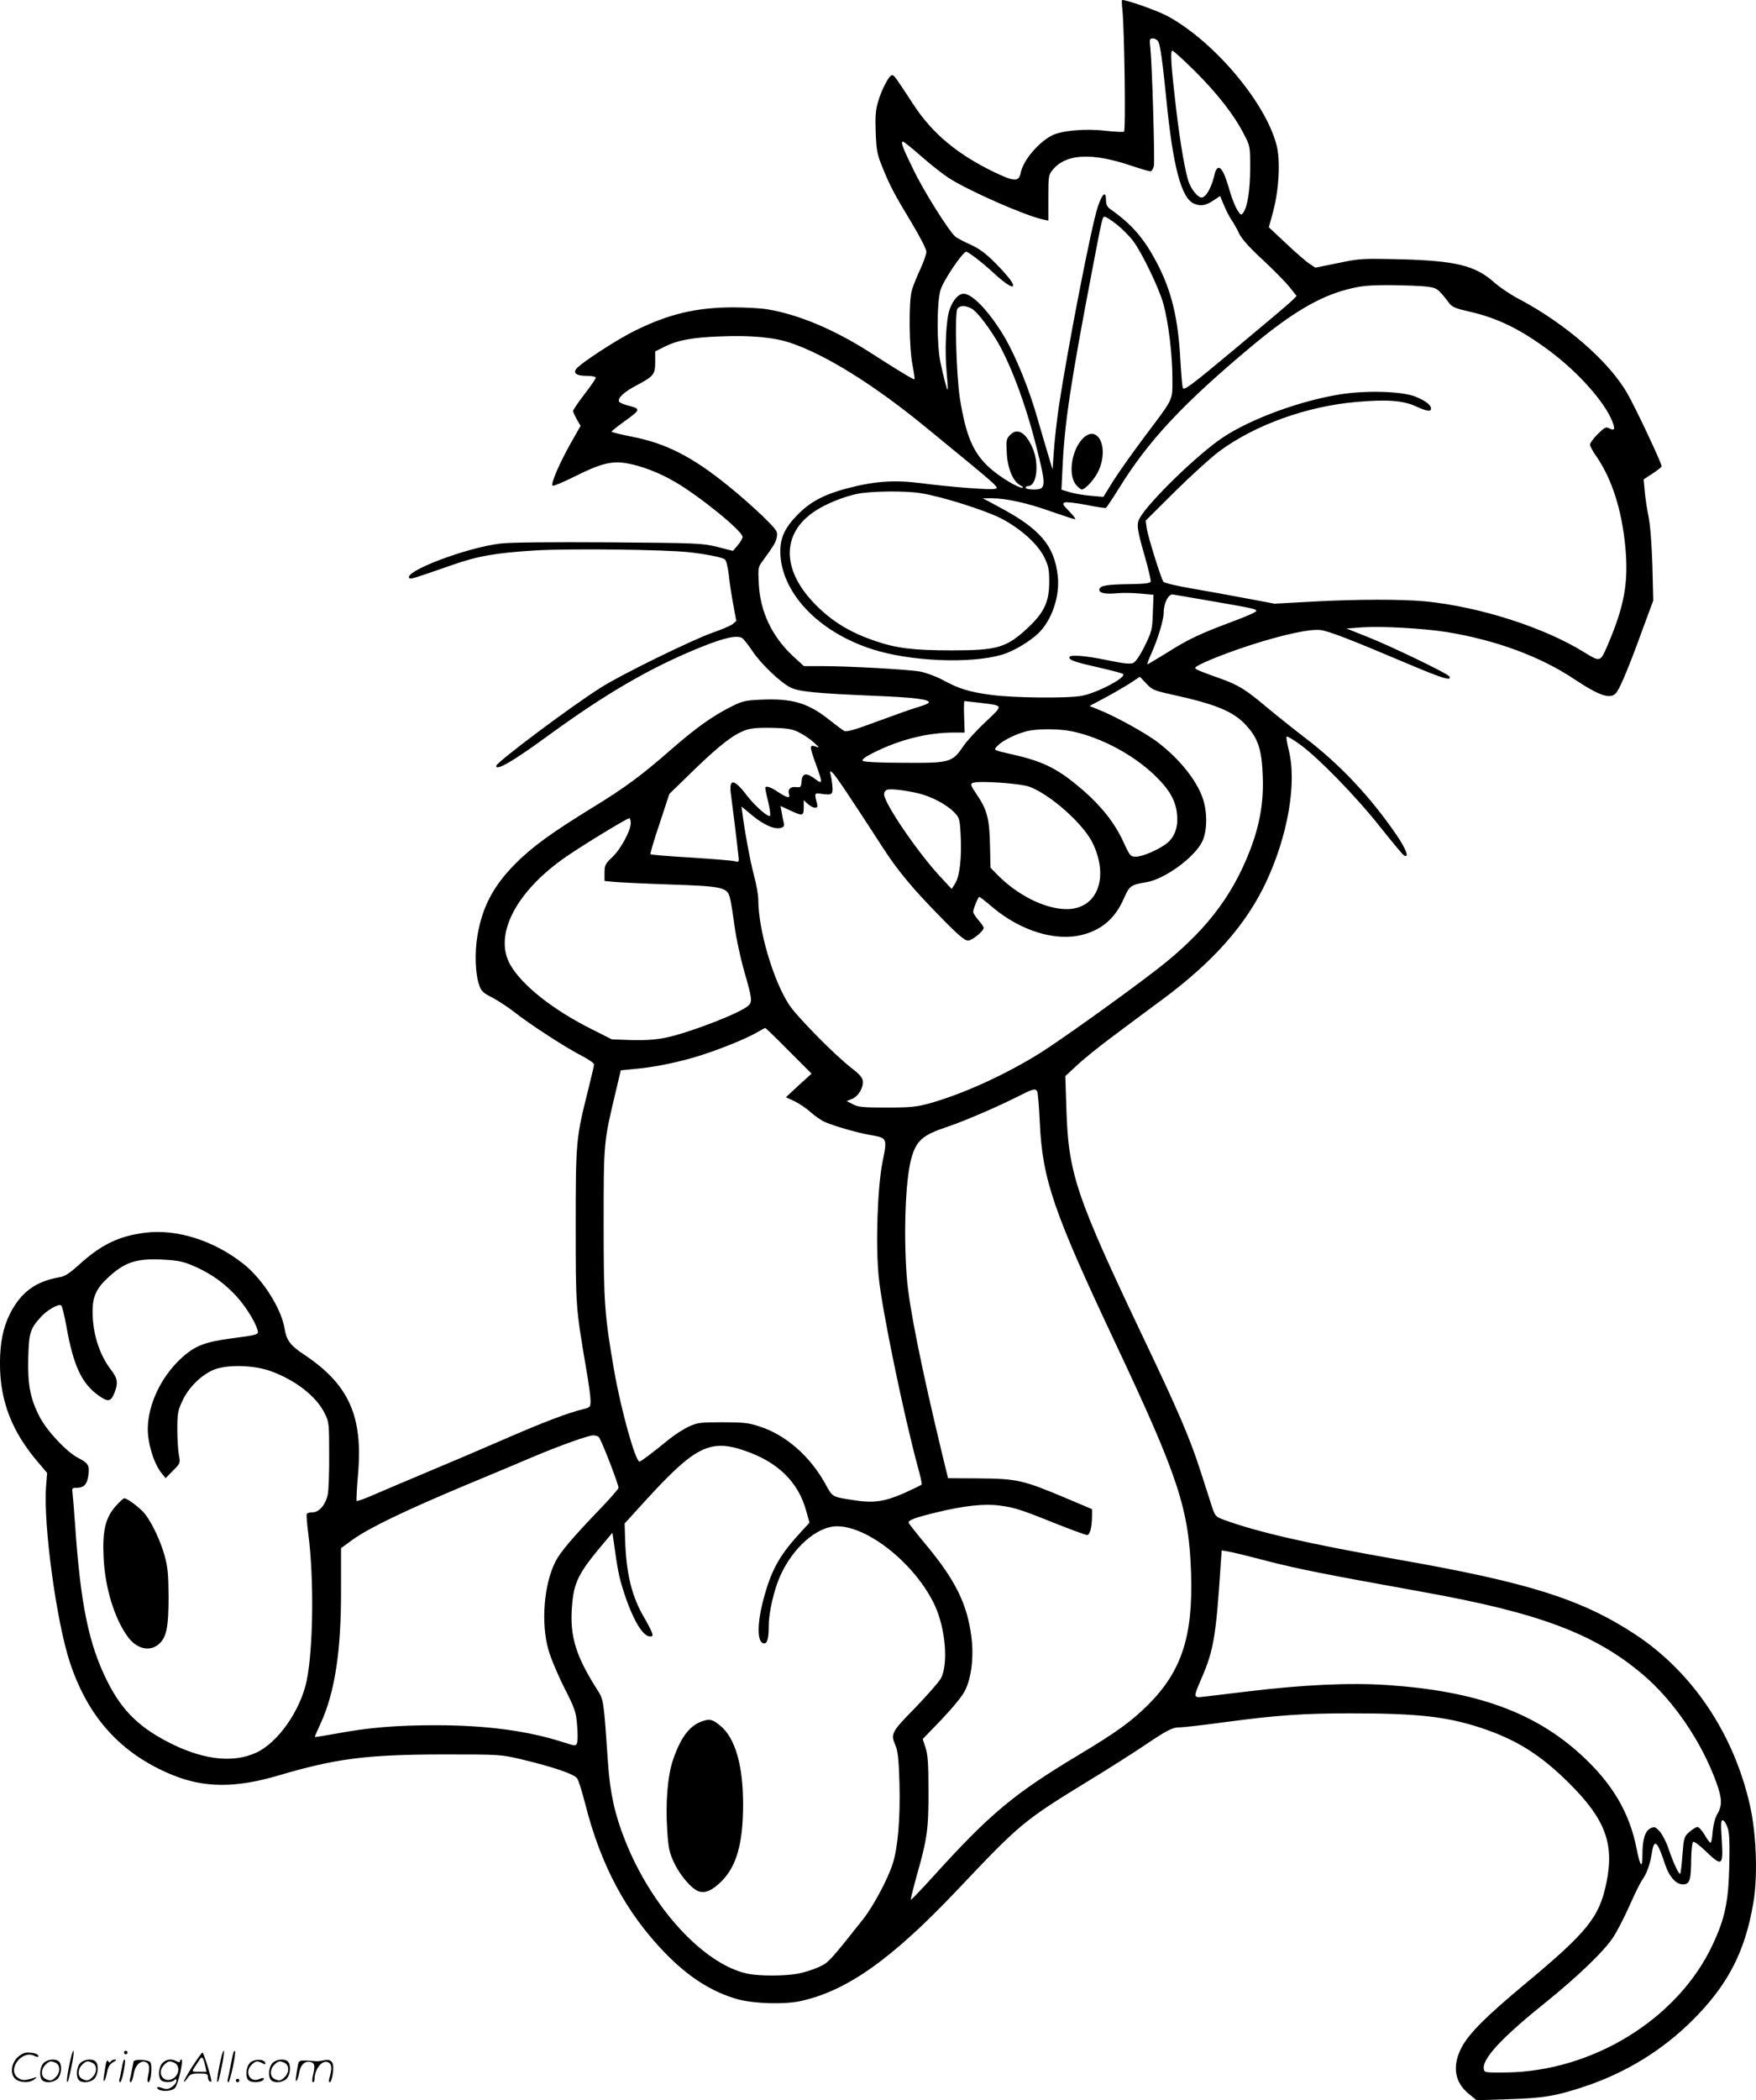
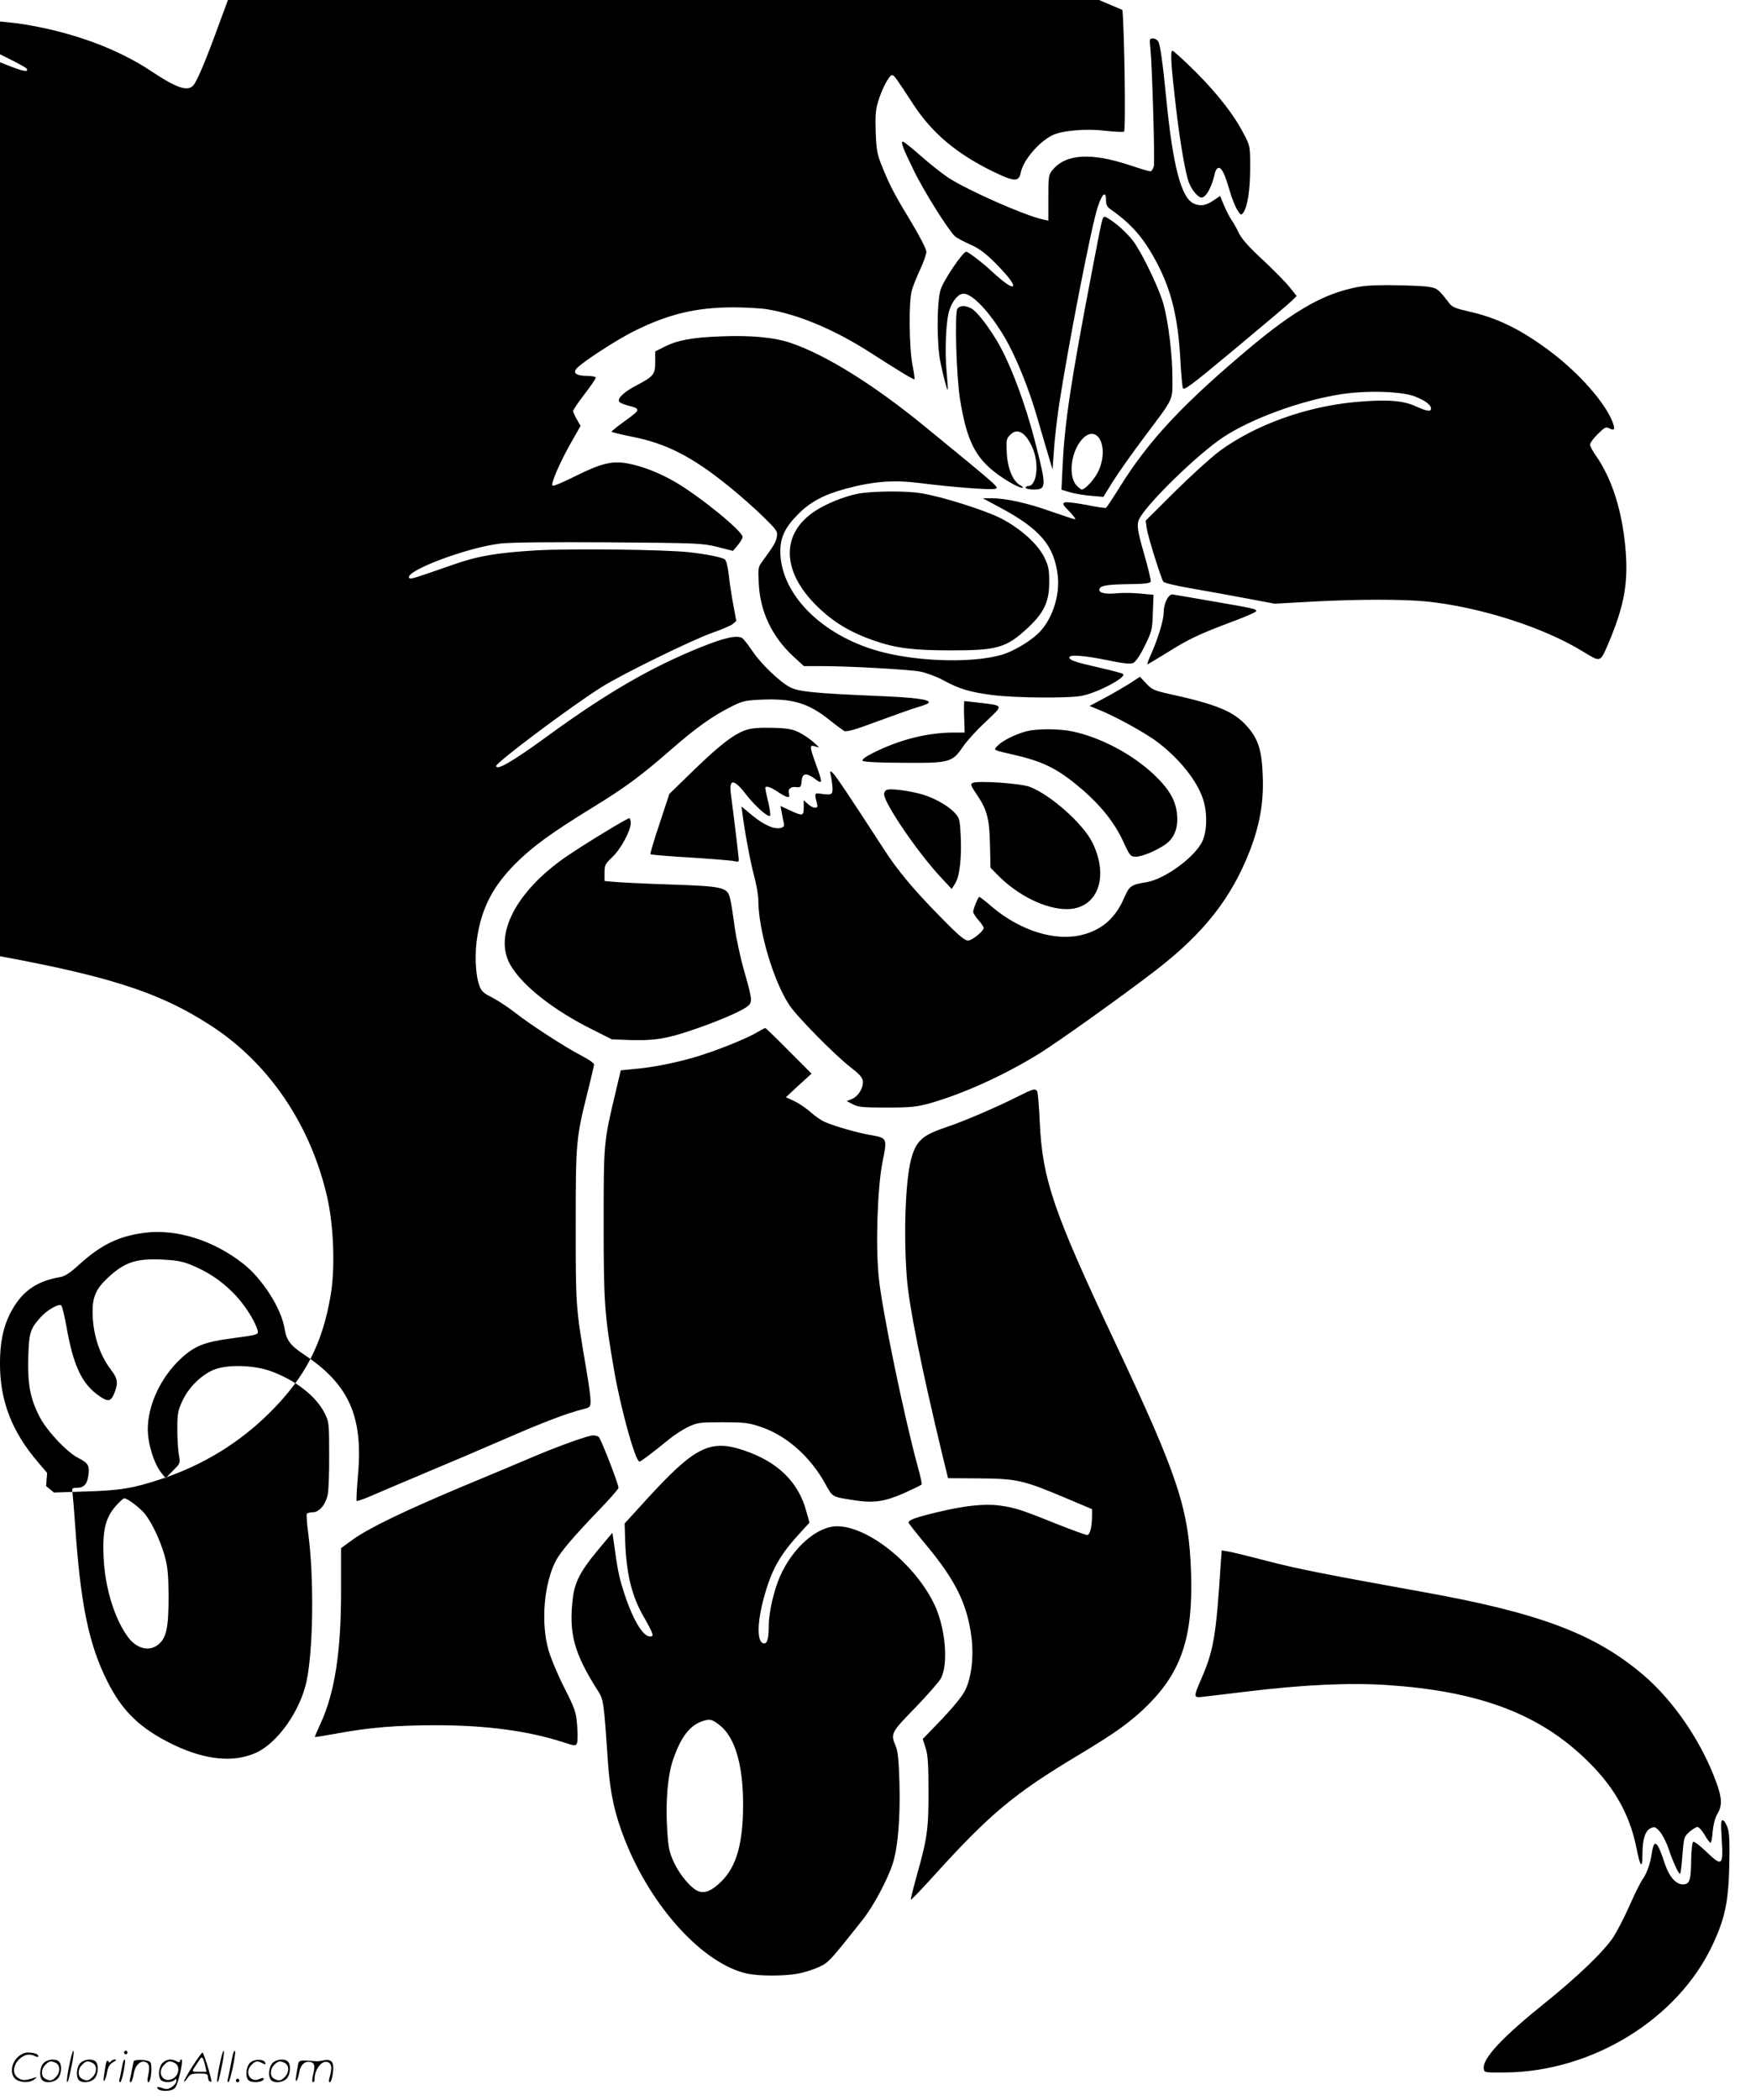
<svg xmlns="http://www.w3.org/2000/svg" version="1.0" viewBox="0 0 1004.976 1201.282" preserveAspectRatio="xMidYMid meet">
  <g transform="translate(-1.022,1201) scale(0.1,-0.1)" fill="#000000" stroke="none">
-     <path d="M6434 11953 c11 -109 20 -690 9 -696 -5 -3 -53 -1 -107 5 -112 14 -252 1 -306 -27 -78 -41 -164 -142 -178 -213 -11 -54 -37 -52 -159 7 -209 102 -350 221 -457 386 -103 157 -108 165 -121 165 -16 0 -60 -83 -80 -154 -14 -46 -16 -85 -13 -175 4 -101 9 -126 37 -194 44 -110 72 -162 169 -322 49 -82 84 -150 84 -165 0 -14 -16 -59 -35 -100 -19 -41 -41 -95 -48 -120 -19 -63 -16 -333 4 -430 8 -41 13 -77 11 -79 -4 -4 -72 36 -254 153 -206 132 -412 218 -589 247 -36 6 -125 11 -198 11 -208 -1 -363 -37 -558 -133 -108 -53 -322 -193 -339 -222 -15 -24 7 -37 67 -37 26 0 47 -5 47 -10 0 -6 -29 -49 -65 -95 -36 -47 -65 -90 -65 -96 0 -5 10 -27 21 -47 l22 -38 -48 -84 c-74 -130 -127 -254 -111 -258 8 -2 64 22 126 53 148 74 211 90 298 75 85 -15 187 -54 280 -109 141 -83 382 -279 382 -312 0 -8 -12 -29 -27 -47 l-28 -33 -90 23 c-87 21 -108 22 -620 26 -335 2 -563 0 -621 -7 -195 -23 -558 -161 -521 -198 8 -7 26 -1 247 76 146 51 249 69 480 83 198 11 735 5 878 -11 96 -11 181 -28 200 -40 8 -5 17 -40 23 -87 4 -44 16 -121 26 -173 l17 -93 -21 -18 c-12 -9 -63 -31 -115 -49 -114 -40 -522 -239 -638 -313 -176 -111 -600 -429 -600 -449 0 -29 94 25 290 168 340 248 595 396 883 512 136 55 211 71 238 49 8 -7 34 -40 56 -73 49 -73 158 -177 215 -206 49 -25 137 -34 483 -49 231 -9 322 -21 310 -40 -3 -5 -31 -16 -63 -25 -31 -9 -135 -46 -230 -81 -125 -47 -177 -62 -190 -55 -9 5 -46 32 -82 61 -124 99 -213 126 -394 118 -92 -4 -108 -8 -175 -42 -103 -52 -196 -118 -334 -238 -176 -154 -268 -222 -454 -336 -236 -145 -345 -224 -443 -322 -125 -126 -189 -245 -217 -410 -17 -96 -13 -222 10 -285 11 -34 23 -45 73 -70 32 -17 88 -53 124 -81 88 -70 296 -205 386 -251 41 -21 74 -44 74 -51 0 -7 -16 -75 -35 -151 -68 -271 -70 -290 -70 -771 0 -465 0 -464 60 -819 14 -79 25 -161 25 -182 0 -37 -2 -39 -42 -49 -93 -23 -231 -76 -447 -170 -124 -54 -323 -139 -441 -188 -118 -50 -257 -108 -309 -131 -52 -23 -97 -39 -100 -36 -2 3 1 70 8 148 30 337 -52 519 -310 690 -78 52 -99 81 -110 147 -18 115 -127 286 -237 372 -169 133 -381 200 -562 177 -150 -19 -252 -68 -382 -187 -49 -44 -78 -63 -105 -67 -139 -24 -223 -85 -287 -212 -38 -77 -56 -164 -56 -283 0 -214 69 -391 220 -566 l50 -59 -6 -75 c-17 -217 59 -777 137 -1011 105 -315 293 -521 585 -641 183 -75 362 -76 609 -3 329 97 502 119 935 120 334 0 335 0 455 -28 187 -45 303 -85 319 -110 8 -12 28 -77 45 -143 89 -352 233 -622 455 -852 136 -141 272 -227 421 -268 94 -25 267 -30 360 -9 265 59 521 241 895 636 362 382 376 394 760 629 102 62 237 148 300 190 142 96 170 110 214 110 19 0 135 13 258 30 300 40 450 50 717 50 385 0 546 -18 741 -81 207 -68 345 -154 511 -319 206 -205 259 -345 213 -568 -40 -197 -107 -281 -464 -578 -225 -187 -320 -283 -363 -361 -57 -107 -44 -202 39 -269 l45 -37 182 6 c200 6 272 18 437 73 236 79 443 206 616 378 204 203 302 394 349 674 26 154 17 395 -20 557 -93 411 -331 764 -660 979 -306 200 -608 295 -1355 426 -504 88 -805 157 -995 227 -47 17 -51 22 -68 73 -10 30 -39 123 -66 205 -60 187 -127 343 -321 750 -394 828 -436 951 -447 1330 l-6 180 66 61 c36 34 125 106 199 161 73 55 205 153 293 218 290 215 475 425 589 665 127 269 180 574 131 763 -9 38 -15 71 -11 74 3 3 36 -16 73 -43 103 -73 325 -300 462 -474 68 -85 129 -159 137 -163 31 -18 12 36 -42 115 -148 217 -324 405 -525 558 -68 52 -168 132 -223 178 -115 96 -155 122 -251 157 -39 14 -89 32 -112 41 -24 9 -43 19 -43 23 0 15 154 78 313 130 193 62 346 95 406 87 49 -7 164 -51 499 -193 201 -85 255 -101 236 -71 -10 16 -333 172 -467 225 l-121 48 94 7 c112 7 344 -6 479 -27 281 -46 536 -139 733 -271 151 -100 212 -118 243 -70 23 35 74 157 144 351 l63 170 -5 200 c-4 124 -12 230 -22 280 -9 44 -19 110 -22 147 l-6 66 52 34 c28 18 51 37 51 41 0 18 -154 345 -199 421 -106 182 -353 396 -620 537 -46 24 -110 67 -142 96 -107 95 -221 122 -539 130 -216 5 -230 4 -353 -22 l-129 -26 -36 24 c-21 14 -80 66 -133 116 l-97 91 25 92 c33 126 42 289 19 378 -63 245 -360 596 -626 739 -59 31 -228 91 -258 91 -2 0 -2 -26 2 -57z m205 -180 c12 -23 26 -126 46 -328 38 -387 86 -570 159 -600 38 -16 68 -11 115 21 l34 23 22 -53 c12 -29 31 -66 42 -82 11 -16 31 -50 43 -76 15 -33 57 -80 138 -155 63 -59 133 -130 154 -157 l39 -49 -28 -28 c-15 -15 -161 -138 -323 -273 -265 -221 -296 -243 -301 -223 -3 12 -9 81 -13 152 -13 244 -50 400 -135 562 -74 140 -142 219 -265 306 -20 13 -26 27 -26 53 0 55 -22 37 -47 -39 -36 -106 -171 -801 -223 -1142 -11 -77 -24 -189 -28 -250 l-8 -110 -21 70 c-12 39 -40 135 -63 214 -50 177 -126 363 -192 475 -86 144 -183 246 -233 246 -29 0 -61 -36 -80 -90 -21 -58 -29 -237 -17 -360 5 -52 8 -97 6 -99 -4 -4 -22 65 -41 154 -22 102 -22 343 0 417 16 53 127 218 147 218 12 0 98 -66 155 -120 59 -54 103 -85 112 -77 10 10 -27 58 -102 134 -54 54 -90 81 -141 104 -38 17 -78 38 -88 47 -36 32 -178 257 -236 377 -63 128 -77 165 -62 165 5 0 54 -39 108 -87 54 -47 124 -102 154 -121 113 -73 436 -215 538 -237 l32 -7 0 130 c0 126 1 132 26 162 76 90 220 98 440 25 57 -19 110 -35 118 -35 7 0 16 14 20 31 6 33 -10 576 -20 672 -6 53 -5 57 14 57 12 0 25 -8 31 -17z m210 -170 c129 -129 223 -249 279 -358 37 -70 37 -71 37 -195 0 -127 -15 -222 -39 -256 -13 -17 -15 -16 -35 16 -12 19 -31 67 -42 105 -28 97 -46 135 -64 135 -8 0 -17 -12 -21 -27 -18 -83 -51 -143 -78 -143 -18 0 -53 40 -70 82 -20 48 -51 224 -75 428 -29 247 -34 330 -21 330 6 0 64 -53 129 -117z m-446 -878 c31 -25 73 -67 92 -93 52 -69 151 -276 174 -362 29 -106 51 -292 51 -423 0 -132 11 -108 -161 -337 -68 -91 -149 -205 -179 -253 l-55 -89 -70 6 c-38 3 -92 12 -120 20 l-50 15 7 143 c12 245 47 476 169 1113 60 313 58 305 73 305 6 0 37 -20 69 -45z m1771 -354 c61 -8 65 -10 131 -96 16 -21 38 -30 109 -46 166 -37 299 -102 470 -230 163 -123 310 -289 354 -400 17 -45 13 -55 -18 -39 -19 10 -26 6 -66 -33 -24 -24 -44 -51 -44 -60 0 -8 16 -39 37 -68 89 -130 145 -306 165 -516 19 -204 -4 -336 -101 -563 -43 -99 -41 -98 -139 -38 -227 140 -593 257 -901 288 -136 13 -385 13 -651 -1 l-215 -12 -165 31 c-91 17 -232 43 -315 57 -82 14 -153 31 -157 38 -15 24 -89 262 -95 305 l-6 44 169 168 c93 92 207 195 254 230 204 150 498 256 783 281 173 15 266 9 340 -25 64 -29 87 -32 87 -13 0 21 -33 46 -91 69 -77 30 -276 36 -425 13 -230 -36 -514 -140 -675 -247 -144 -96 -422 -366 -476 -461 -19 -35 -16 -63 27 -212 22 -76 38 -145 36 -152 -4 -9 -36 -13 -118 -14 -133 -2 -172 -8 -176 -30 -4 -21 35 -29 104 -22 29 3 86 2 129 -2 l77 -7 -4 -103 c-3 -97 -6 -107 -46 -189 -27 -55 -52 -91 -66 -98 -18 -7 -54 -4 -149 16 -131 27 -217 33 -217 16 0 -16 35 -28 173 -59 70 -16 131 -32 135 -36 20 -20 -148 -108 -237 -125 -79 -15 -389 -12 -515 5 -129 17 -187 35 -281 86 -39 21 -97 42 -130 48 -68 12 -407 31 -562 31 l-102 0 -60 55 c-122 113 -190 255 -198 415 -5 90 -4 97 21 130 64 88 76 107 82 138 6 32 2 38 -77 116 -46 45 -136 125 -201 177 -205 166 -355 243 -550 281 -65 13 -118 26 -118 29 0 3 36 32 81 64 87 63 87 67 11 86 -23 6 -45 16 -48 21 -12 19 27 56 96 92 102 54 110 64 110 136 l0 60 50 25 c76 39 161 55 325 61 169 7 304 -5 399 -37 200 -67 479 -240 776 -484 424 -347 421 -344 395 -351 -28 -7 -241 9 -430 33 -150 19 -266 10 -423 -32 -127 -34 -205 -76 -276 -148 -74 -75 -100 -132 -100 -212 2 -231 214 -458 525 -558 215 -70 561 -85 743 -32 65 19 158 74 209 123 77 74 124 213 111 327 -19 174 -102 271 -336 395 l-93 50 51 0 c81 0 205 -27 341 -76 69 -24 130 -44 136 -44 6 0 -9 20 -33 45 -38 38 -41 45 -26 51 10 4 66 -3 124 -14 57 -12 108 -19 112 -17 4 3 38 54 76 115 169 272 364 481 764 815 223 185 379 278 542 320 78 20 116 24 243 24 83 -1 177 -4 209 -8z m-2605 -125 c28 -15 81 -80 138 -171 78 -124 170 -365 232 -611 61 -239 60 -254 -14 -254 -25 0 -45 5 -45 10 0 6 7 10 15 10 49 0 64 127 25 217 -38 88 -86 118 -127 77 -23 -23 -25 -31 -21 -102 4 -90 35 -164 76 -187 15 -8 21 -14 13 -15 -26 0 -131 63 -188 115 -93 84 -135 183 -169 395 -21 135 -31 494 -14 515 16 19 43 19 79 1z m-289 -1057 c118 -18 370 -98 461 -145 111 -58 208 -145 246 -222 24 -49 28 -69 28 -142 0 -111 -29 -173 -120 -259 -125 -116 -174 -131 -440 -131 -215 0 -315 12 -437 54 -140 48 -239 107 -334 201 -203 200 -205 416 -6 544 62 40 160 80 237 96 73 16 277 19 365 4z m1645 -614 c256 -44 276 -48 275 -60 0 -6 -62 -33 -138 -61 -187 -70 -251 -100 -374 -178 -59 -36 -109 -66 -111 -66 -3 0 7 28 23 63 37 83 70 191 70 232 0 53 25 104 50 105 3 0 95 -16 205 -35z m-220 -535 c266 -58 366 -99 440 -182 66 -73 87 -138 92 -288 6 -148 -17 -278 -73 -424 -105 -271 -263 -473 -538 -685 -191 -147 -551 -404 -666 -476 -202 -125 -438 -232 -630 -286 -73 -20 -108 -24 -245 -24 -138 0 -165 3 -194 19 l-35 18 32 13 c36 16 65 65 60 103 -2 19 -21 40 -68 76 -91 70 -308 290 -353 358 -91 138 -177 429 -177 602 0 26 -11 89 -25 140 -21 78 -54 256 -67 362 l-4 31 65 -54 c67 -54 126 -79 162 -68 16 5 19 13 15 28 -3 12 -9 39 -12 60 l-7 37 54 -25 c73 -34 79 -33 79 17 l0 41 23 -21 c13 -12 31 -22 41 -22 15 0 17 5 11 28 -14 51 -12 57 15 53 69 -10 75 -8 75 29 -1 19 -5 51 -9 70 -8 32 -7 34 9 20 16 -13 99 -137 287 -427 81 -127 174 -239 328 -395 101 -104 141 -138 160 -138 23 0 90 54 90 73 0 5 -13 25 -30 44 -16 18 -30 40 -30 47 0 17 28 86 35 86 3 0 37 -26 75 -59 164 -137 363 -198 518 -157 113 30 188 98 236 211 30 68 39 75 128 89 105 18 275 142 319 233 28 59 30 164 4 243 -34 104 -133 228 -257 323 -70 54 -252 154 -348 191 l-44 18 79 42 c44 23 109 61 145 83 l64 42 36 -38 c32 -35 45 -41 135 -61z m-1085 -50 c136 -17 134 -11 31 -109 -51 -47 -109 -111 -129 -141 -62 -91 -76 -95 -340 -93 -140 0 -228 5 -234 11 -7 7 11 21 58 45 153 77 312 117 467 117 l58 0 -3 90 c-2 50 -1 90 2 90 3 0 44 -5 90 -10z m-1039 -168 c25 -12 64 -38 85 -57 36 -32 37 -34 12 -25 -36 12 -36 3 2 -102 39 -107 39 -117 -4 -84 -51 38 -74 35 -78 -11 -3 -35 -5 -38 -32 -35 -32 4 -49 -13 -40 -40 8 -26 -12 -22 -63 12 -42 29 -73 38 -73 23 0 -5 7 -41 17 -80 9 -40 14 -76 10 -79 -10 -11 -85 55 -133 117 -75 98 -104 98 -90 1 7 -52 33 -259 41 -336 6 -48 6 -48 -20 -42 -14 4 -127 13 -251 21 -124 7 -228 16 -231 19 -3 2 20 81 52 175 l56 170 143 139 c149 144 230 206 300 228 26 9 79 13 146 11 85 -2 114 -7 151 -25z m1569 4 c162 -35 341 -130 465 -247 89 -85 126 -150 132 -233 6 -73 -17 -130 -66 -165 -49 -35 -134 -71 -169 -71 -32 0 -35 3 -74 88 -47 102 -122 198 -227 290 -139 120 -222 164 -391 203 -133 31 -125 27 -101 53 26 28 101 66 161 82 61 17 191 17 270 0z m-248 -316 c120 -45 308 -212 361 -321 97 -199 27 -379 -148 -379 -125 0 -287 82 -403 203 l-33 34 -3 129 c-3 150 -16 202 -76 290 -35 52 -38 60 -22 66 31 14 273 -3 324 -22z m-643 -36 c77 -17 167 -64 211 -109 31 -32 33 -38 38 -128 7 -131 -5 -236 -30 -278 l-21 -34 -65 70 c-129 138 -322 421 -322 472 0 12 7 23 18 26 23 6 94 -2 171 -19z m-1639 -172 c0 -44 -58 -150 -106 -195 -40 -38 -44 -46 -44 -89 l0 -47 53 -5 c28 -3 171 -10 317 -15 308 -10 333 -16 348 -78 6 -21 17 -93 26 -160 9 -67 34 -184 56 -260 45 -156 47 -174 22 -196 -46 -42 -342 -156 -471 -182 -57 -12 -117 -16 -196 -14 l-113 4 -113 57 c-223 111 -400 251 -468 369 -98 171 33 422 321 620 102 70 347 219 360 219 4 0 8 -13 8 -28z m905 -1303 l130 -130 -74 -67 -73 -68 48 -22 c27 -13 69 -41 94 -64 25 -22 61 -47 80 -55 54 -24 187 -62 256 -74 103 -18 103 -16 75 -155 -29 -146 -40 -473 -22 -656 18 -187 145 -799 225 -1092 14 -49 23 -93 21 -97 -3 -4 -49 -26 -102 -50 -113 -49 -175 -58 -291 -39 -121 19 -116 16 -158 92 -87 158 -226 280 -374 328 -65 22 -93 25 -215 25 -130 0 -144 -2 -195 -26 -30 -14 -79 -46 -109 -70 -98 -80 -163 -129 -171 -129 -23 0 -105 294 -144 515 -56 323 -61 390 -61 845 0 465 0 466 67 747 l31 131 71 7 c108 9 230 33 345 66 116 33 303 107 365 145 23 13 43 24 46 24 3 0 64 -59 135 -131z m1421 -231 c4 -6 11 -86 15 -177 15 -328 78 -511 434 -1266 361 -766 420 -947 432 -1316 11 -359 -54 -558 -246 -750 -98 -97 -181 -157 -401 -289 -367 -220 -505 -335 -829 -693 -68 -75 -126 -135 -128 -133 -2 2 14 66 35 142 59 208 67 265 66 484 0 153 -4 206 -17 244 l-16 49 109 113 c67 71 118 133 134 166 36 73 50 192 36 303 -24 190 -91 326 -260 529 -55 66 -100 123 -100 127 0 15 38 29 162 59 157 38 271 50 356 39 86 -11 122 -22 323 -103 91 -36 173 -66 181 -66 16 0 28 46 28 112 l0 36 -142 60 c-254 107 -284 114 -508 116 l-174 1 -33 135 c-122 507 -191 852 -203 1014 -19 246 -8 550 24 673 29 109 63 140 211 189 95 32 288 115 400 172 87 44 100 48 111 30z m-4847 -991 c96 -39 169 -86 241 -157 61 -59 127 -159 144 -217 8 -27 4 -28 -147 -48 -158 -21 -213 -43 -293 -117 -113 -106 -186 -261 -188 -398 -1 -84 34 -200 78 -255 l24 -30 42 43 c42 42 43 43 34 90 -5 26 -9 92 -9 147 0 89 3 107 29 162 33 73 103 144 174 176 72 33 230 31 330 -5 144 -52 263 -145 311 -243 24 -47 25 -60 25 -230 1 -99 -3 -201 -7 -227 -10 -61 -49 -108 -87 -108 -16 0 -31 -4 -34 -9 -3 -4 1 -57 9 -117 33 -253 28 -657 -10 -839 -36 -171 -167 -356 -291 -411 -127 -57 -287 -41 -468 45 -191 92 -294 190 -381 363 -107 213 -154 441 -185 898 -6 85 -13 167 -15 183 -4 24 -1 27 23 27 43 0 61 20 68 72 8 56 -1 70 -60 100 -64 33 -177 153 -219 234 -54 105 -69 184 -65 339 4 141 10 163 70 230 36 41 106 81 119 68 5 -5 18 -58 29 -118 40 -226 87 -327 183 -396 54 -39 71 -37 91 11 24 60 20 85 -20 137 -66 87 -104 207 -104 333 0 83 22 131 87 191 94 88 160 111 305 105 83 -4 120 -10 167 -29z m2337 -985 c12 -7 114 -270 114 -292 0 -7 -54 -68 -120 -136 -142 -148 -213 -232 -240 -284 -67 -131 -85 -352 -41 -507 13 -46 53 -142 90 -215 62 -122 68 -140 74 -214 4 -45 4 -91 0 -102 -8 -20 -8 -20 -83 4 -199 64 -438 96 -725 96 -225 0 -384 -13 -566 -47 -68 -12 -125 -22 -127 -20 -1 1 14 36 33 77 82 178 118 416 117 763 l0 240 66 48 c93 67 296 165 637 308 160 66 344 144 410 172 146 61 303 117 330 117 11 0 25 -4 31 -8z m832 -78 c193 -65 312 -180 357 -349 l18 -64 -62 -68 c-112 -123 -158 -208 -201 -369 -39 -146 -37 -254 4 -254 18 0 26 32 26 105 0 72 30 201 64 278 73 165 212 287 327 287 179 0 450 -219 559 -452 61 -131 79 -335 35 -418 -10 -19 -76 -94 -146 -167 -139 -142 -143 -149 -113 -219 13 -29 18 -83 22 -215 5 -202 -9 -367 -39 -460 -30 -92 -112 -245 -172 -320 -192 -242 -195 -245 -255 -272 -31 -14 -84 -30 -116 -36 -77 -14 -221 -14 -288 0 -251 54 -549 378 -701 764 -58 145 -86 273 -97 440 -25 363 -25 363 -61 419 -135 212 -165 328 -140 529 12 91 45 153 143 271 l83 99 8 -54 c21 -153 29 -195 53 -271 51 -163 111 -268 154 -268 17 0 18 4 10 26 -6 14 -26 53 -46 87 -68 117 -100 246 -106 438 l-3 95 123 135 c278 304 365 349 560 283z m2992 -632 c187 -48 331 -76 890 -177 665 -119 984 -238 1260 -471 178 -150 340 -388 424 -622 32 -89 33 -130 5 -177 -13 -22 -23 -60 -27 -100 -2 -36 -8 -65 -12 -65 -5 0 -20 20 -34 45 -15 25 -33 45 -41 45 -8 0 -29 -13 -46 -28 -31 -27 -32 -33 -40 -131 -4 -57 -10 -105 -13 -108 -7 -7 -40 64 -66 141 -12 37 -35 82 -50 99 -25 28 -30 30 -53 20 -32 -15 -47 -64 -47 -152 0 -84 -13 -69 -34 38 -41 205 -138 369 -314 531 -267 246 -604 368 -1114 402 -212 14 -480 2 -799 -37 -112 -13 -225 -27 -251 -30 -59 -7 -59 -5 -12 104 70 161 84 244 110 649 l6 84 31 -5 c18 -2 120 -27 227 -55z m2638 -1528 c10 -29 12 -85 9 -219 -5 -205 -25 -299 -96 -450 -198 -422 -685 -723 -1181 -729 -123 -1 -125 -1 -128 22 -8 58 106 180 358 382 180 145 332 291 384 371 20 31 62 111 92 179 30 68 64 136 75 151 25 35 44 90 53 151 13 85 32 68 75 -64 26 -77 67 -121 110 -116 32 4 39 27 40 145 1 50 6 95 11 98 6 4 39 -21 75 -56 91 -87 98 -82 89 67 -6 98 -5 116 7 112 8 -2 20 -22 27 -44z M6201 9495 c-62 -71 -78 -210 -30 -261 12 -13 26 -24 30 -24 21 0 79 65 98 111 61 140 -13 271 -98 174z M672 3395 c-59 -67 -76 -141 -69 -292 8 -177 64 -357 143 -461 50 -64 121 -80 172 -37 45 38 57 96 57 275 -1 129 -5 168 -23 233 -24 85 -70 182 -110 235 -26 34 -102 92 -120 92 -6 0 -28 -20 -50 -45z M4035 2167 c-76 -24 -127 -90 -172 -220 -32 -90 -45 -250 -34 -408 6 -98 12 -125 38 -181 35 -75 101 -152 142 -166 37 -13 78 5 131 58 86 86 123 218 123 440 0 222 -45 379 -130 449 -44 36 -59 40 -98 28z M406 194 c-10 -47 -15 -88 -12 -91 5 -6 9 7 30 110 7 37 10 67 6 67 -4 0 -15 -39 -24 -86z M720 270 c0 -5 5 -10 10 -10 6 0 10 5 10 10 0 6 -4 10 -10 10 -5 0 -10 -4 -10 -10z M1266 194 c-10 -47 -15 -88 -12 -91 5 -6 9 7 30 110 7 37 10 67 6 67 -4 0 -15 -39 -24 -86z M1346 269 c-3 -8 -10 -41 -16 -74 -6 -33 -14 -68 -16 -77 -3 -10 -1 -18 3 -18 10 0 46 171 38 178 -2 3 -7 -1 -9 -9z M109 241 c-38 -38 -41 -101 -7 -125 29 -20 79 -20 104 0 18 14 18 15 1 10 -53 -17 -69 -17 -92 -2 -69 45 21 166 94 126 12 -6 21 -7 21 -1 0 12 -25 21 -62 21 -19 0 -39 -10 -59 -29z M1110 189 c-28 -45 -49 -83 -47 -85 2 -3 12 7 21 21 14 21 24 25 66 25 43 0 50 -3 50 -19 0 -11 5 -23 10 -26 6 -3 10 -3 10 1 0 20 -44 164 -51 164 -4 0 -30 -37 -59 -81z m75 4 l7 -33 -42 0 c-42 0 -42 0 -28 23 8 12 21 32 29 44 15 25 22 18 34 -34z M260 210 c-22 -22 -27 -79 -8 -98 19 -19 66 -14 88 8 22 22 27 79 8 98 -19 19 -66 14 -88 -8z m71 0 c25 -14 25 -54 -1 -80 -23 -23 -33 -24 -61 -10 -25 14 -25 54 1 80 23 23 33 24 61 10z M470 210 c-22 -22 -27 -79 -8 -98 19 -19 66 -14 88 8 22 22 27 79 8 98 -19 19 -66 14 -88 -8z m71 0 c25 -14 25 -54 -1 -80 -23 -23 -33 -24 -61 -10 -25 14 -25 54 1 80 23 23 33 24 61 10z M616 204 c-3 -16 -8 -47 -11 -69 -8 -51 10 -26 19 27 5 27 15 42 34 53 18 10 22 14 10 15 -9 0 -20 -5 -24 -11 -5 -8 -9 -8 -14 1 -5 8 -10 3 -14 -16z M717 223 c-2 -4 -7 -26 -11 -48 -4 -22 -9 -48 -12 -57 -3 -10 -1 -18 4 -18 4 0 14 28 20 62 11 58 10 81 -1 61z M775 220 c-1 -3 -5 -23 -9 -45 -4 -22 -9 -48 -12 -57 -3 -10 -1 -18 4 -18 5 0 13 20 17 45 7 53 44 87 74 68 17 -11 19 -28 8 -80 -4 -18 -3 -33 2 -33 16 0 24 99 11 115 -12 14 -87 18 -95 5z M940 210 c-22 -22 -27 -79 -8 -98 15 -15 61 -15 76 0 9 9 12 8 12 -5 0 -9 -12 -24 -26 -34 -21 -13 -32 -15 -55 -6 -16 6 -29 8 -29 3 0 -24 81 -27 102 -2 18 19 50 162 37 162 -5 0 -9 -5 -9 -10 0 -7 -6 -7 -19 0 -30 16 -59 12 -81 -10z m71 0 c29 -16 25 -65 -6 -86 -56 -37 -103 28 -55 76 23 23 33 24 61 10z M1441 211 c-23 -23 -28 -80 -9 -99 19 -19 88 -13 88 9 0 5 -11 4 -24 -2 -54 -25 -89 38 -46 81 23 23 33 24 62 9 16 -9 19 -8 16 3 -8 22 -64 22 -87 -1z M1570 210 c-22 -22 -27 -79 -8 -98 19 -19 66 -14 88 8 22 22 27 79 8 98 -19 19 -66 14 -88 -8z m71 0 c25 -14 25 -54 -1 -80 -23 -23 -33 -24 -61 -10 -25 14 -25 54 1 80 23 23 33 24 61 10z M1716 201 c-3 -14 -8 -44 -11 -66 -8 -51 10 -26 19 27 8 41 35 63 66 53 22 -7 24 -21 11 -77 -5 -22 -5 -38 0 -38 5 0 9 6 9 13 0 68 51 125 85 97 15 -13 15 -35 -1 -92 -3 -10 -1 -18 4 -18 6 0 13 23 17 50 9 63 -5 84 -49 76 -17 -4 -35 -6 -41 -6 -101 8 -104 7 -109 -19z M1360 110 c0 -5 5 -10 10 -10 6 0 10 5 10 10 0 6 -4 10 -10 10 -5 0 -10 -4 -10 -10z" />
+     <path d="M6434 11953 c11 -109 20 -690 9 -696 -5 -3 -53 -1 -107 5 -112 14 -252 1 -306 -27 -78 -41 -164 -142 -178 -213 -11 -54 -37 -52 -159 7 -209 102 -350 221 -457 386 -103 157 -108 165 -121 165 -16 0 -60 -83 -80 -154 -14 -46 -16 -85 -13 -175 4 -101 9 -126 37 -194 44 -110 72 -162 169 -322 49 -82 84 -150 84 -165 0 -14 -16 -59 -35 -100 -19 -41 -41 -95 -48 -120 -19 -63 -16 -333 4 -430 8 -41 13 -77 11 -79 -4 -4 -72 36 -254 153 -206 132 -412 218 -589 247 -36 6 -125 11 -198 11 -208 -1 -363 -37 -558 -133 -108 -53 -322 -193 -339 -222 -15 -24 7 -37 67 -37 26 0 47 -5 47 -10 0 -6 -29 -49 -65 -95 -36 -47 -65 -90 -65 -96 0 -5 10 -27 21 -47 l22 -38 -48 -84 c-74 -130 -127 -254 -111 -258 8 -2 64 22 126 53 148 74 211 90 298 75 85 -15 187 -54 280 -109 141 -83 382 -279 382 -312 0 -8 -12 -29 -27 -47 l-28 -33 -90 23 c-87 21 -108 22 -620 26 -335 2 -563 0 -621 -7 -195 -23 -558 -161 -521 -198 8 -7 26 -1 247 76 146 51 249 69 480 83 198 11 735 5 878 -11 96 -11 181 -28 200 -40 8 -5 17 -40 23 -87 4 -44 16 -121 26 -173 l17 -93 -21 -18 c-12 -9 -63 -31 -115 -49 -114 -40 -522 -239 -638 -313 -176 -111 -600 -429 -600 -449 0 -29 94 25 290 168 340 248 595 396 883 512 136 55 211 71 238 49 8 -7 34 -40 56 -73 49 -73 158 -177 215 -206 49 -25 137 -34 483 -49 231 -9 322 -21 310 -40 -3 -5 -31 -16 -63 -25 -31 -9 -135 -46 -230 -81 -125 -47 -177 -62 -190 -55 -9 5 -46 32 -82 61 -124 99 -213 126 -394 118 -92 -4 -108 -8 -175 -42 -103 -52 -196 -118 -334 -238 -176 -154 -268 -222 -454 -336 -236 -145 -345 -224 -443 -322 -125 -126 -189 -245 -217 -410 -17 -96 -13 -222 10 -285 11 -34 23 -45 73 -70 32 -17 88 -53 124 -81 88 -70 296 -205 386 -251 41 -21 74 -44 74 -51 0 -7 -16 -75 -35 -151 -68 -271 -70 -290 -70 -771 0 -465 0 -464 60 -819 14 -79 25 -161 25 -182 0 -37 -2 -39 -42 -49 -93 -23 -231 -76 -447 -170 -124 -54 -323 -139 -441 -188 -118 -50 -257 -108 -309 -131 -52 -23 -97 -39 -100 -36 -2 3 1 70 8 148 30 337 -52 519 -310 690 -78 52 -99 81 -110 147 -18 115 -127 286 -237 372 -169 133 -381 200 -562 177 -150 -19 -252 -68 -382 -187 -49 -44 -78 -63 -105 -67 -139 -24 -223 -85 -287 -212 -38 -77 -56 -164 -56 -283 0 -214 69 -391 220 -566 l50 -59 -6 -75 l45 -37 182 6 c200 6 272 18 437 73 236 79 443 206 616 378 204 203 302 394 349 674 26 154 17 395 -20 557 -93 411 -331 764 -660 979 -306 200 -608 295 -1355 426 -504 88 -805 157 -995 227 -47 17 -51 22 -68 73 -10 30 -39 123 -66 205 -60 187 -127 343 -321 750 -394 828 -436 951 -447 1330 l-6 180 66 61 c36 34 125 106 199 161 73 55 205 153 293 218 290 215 475 425 589 665 127 269 180 574 131 763 -9 38 -15 71 -11 74 3 3 36 -16 73 -43 103 -73 325 -300 462 -474 68 -85 129 -159 137 -163 31 -18 12 36 -42 115 -148 217 -324 405 -525 558 -68 52 -168 132 -223 178 -115 96 -155 122 -251 157 -39 14 -89 32 -112 41 -24 9 -43 19 -43 23 0 15 154 78 313 130 193 62 346 95 406 87 49 -7 164 -51 499 -193 201 -85 255 -101 236 -71 -10 16 -333 172 -467 225 l-121 48 94 7 c112 7 344 -6 479 -27 281 -46 536 -139 733 -271 151 -100 212 -118 243 -70 23 35 74 157 144 351 l63 170 -5 200 c-4 124 -12 230 -22 280 -9 44 -19 110 -22 147 l-6 66 52 34 c28 18 51 37 51 41 0 18 -154 345 -199 421 -106 182 -353 396 -620 537 -46 24 -110 67 -142 96 -107 95 -221 122 -539 130 -216 5 -230 4 -353 -22 l-129 -26 -36 24 c-21 14 -80 66 -133 116 l-97 91 25 92 c33 126 42 289 19 378 -63 245 -360 596 -626 739 -59 31 -228 91 -258 91 -2 0 -2 -26 2 -57z m205 -180 c12 -23 26 -126 46 -328 38 -387 86 -570 159 -600 38 -16 68 -11 115 21 l34 23 22 -53 c12 -29 31 -66 42 -82 11 -16 31 -50 43 -76 15 -33 57 -80 138 -155 63 -59 133 -130 154 -157 l39 -49 -28 -28 c-15 -15 -161 -138 -323 -273 -265 -221 -296 -243 -301 -223 -3 12 -9 81 -13 152 -13 244 -50 400 -135 562 -74 140 -142 219 -265 306 -20 13 -26 27 -26 53 0 55 -22 37 -47 -39 -36 -106 -171 -801 -223 -1142 -11 -77 -24 -189 -28 -250 l-8 -110 -21 70 c-12 39 -40 135 -63 214 -50 177 -126 363 -192 475 -86 144 -183 246 -233 246 -29 0 -61 -36 -80 -90 -21 -58 -29 -237 -17 -360 5 -52 8 -97 6 -99 -4 -4 -22 65 -41 154 -22 102 -22 343 0 417 16 53 127 218 147 218 12 0 98 -66 155 -120 59 -54 103 -85 112 -77 10 10 -27 58 -102 134 -54 54 -90 81 -141 104 -38 17 -78 38 -88 47 -36 32 -178 257 -236 377 -63 128 -77 165 -62 165 5 0 54 -39 108 -87 54 -47 124 -102 154 -121 113 -73 436 -215 538 -237 l32 -7 0 130 c0 126 1 132 26 162 76 90 220 98 440 25 57 -19 110 -35 118 -35 7 0 16 14 20 31 6 33 -10 576 -20 672 -6 53 -5 57 14 57 12 0 25 -8 31 -17z m210 -170 c129 -129 223 -249 279 -358 37 -70 37 -71 37 -195 0 -127 -15 -222 -39 -256 -13 -17 -15 -16 -35 16 -12 19 -31 67 -42 105 -28 97 -46 135 -64 135 -8 0 -17 -12 -21 -27 -18 -83 -51 -143 -78 -143 -18 0 -53 40 -70 82 -20 48 -51 224 -75 428 -29 247 -34 330 -21 330 6 0 64 -53 129 -117z m-446 -878 c31 -25 73 -67 92 -93 52 -69 151 -276 174 -362 29 -106 51 -292 51 -423 0 -132 11 -108 -161 -337 -68 -91 -149 -205 -179 -253 l-55 -89 -70 6 c-38 3 -92 12 -120 20 l-50 15 7 143 c12 245 47 476 169 1113 60 313 58 305 73 305 6 0 37 -20 69 -45z m1771 -354 c61 -8 65 -10 131 -96 16 -21 38 -30 109 -46 166 -37 299 -102 470 -230 163 -123 310 -289 354 -400 17 -45 13 -55 -18 -39 -19 10 -26 6 -66 -33 -24 -24 -44 -51 -44 -60 0 -8 16 -39 37 -68 89 -130 145 -306 165 -516 19 -204 -4 -336 -101 -563 -43 -99 -41 -98 -139 -38 -227 140 -593 257 -901 288 -136 13 -385 13 -651 -1 l-215 -12 -165 31 c-91 17 -232 43 -315 57 -82 14 -153 31 -157 38 -15 24 -89 262 -95 305 l-6 44 169 168 c93 92 207 195 254 230 204 150 498 256 783 281 173 15 266 9 340 -25 64 -29 87 -32 87 -13 0 21 -33 46 -91 69 -77 30 -276 36 -425 13 -230 -36 -514 -140 -675 -247 -144 -96 -422 -366 -476 -461 -19 -35 -16 -63 27 -212 22 -76 38 -145 36 -152 -4 -9 -36 -13 -118 -14 -133 -2 -172 -8 -176 -30 -4 -21 35 -29 104 -22 29 3 86 2 129 -2 l77 -7 -4 -103 c-3 -97 -6 -107 -46 -189 -27 -55 -52 -91 -66 -98 -18 -7 -54 -4 -149 16 -131 27 -217 33 -217 16 0 -16 35 -28 173 -59 70 -16 131 -32 135 -36 20 -20 -148 -108 -237 -125 -79 -15 -389 -12 -515 5 -129 17 -187 35 -281 86 -39 21 -97 42 -130 48 -68 12 -407 31 -562 31 l-102 0 -60 55 c-122 113 -190 255 -198 415 -5 90 -4 97 21 130 64 88 76 107 82 138 6 32 2 38 -77 116 -46 45 -136 125 -201 177 -205 166 -355 243 -550 281 -65 13 -118 26 -118 29 0 3 36 32 81 64 87 63 87 67 11 86 -23 6 -45 16 -48 21 -12 19 27 56 96 92 102 54 110 64 110 136 l0 60 50 25 c76 39 161 55 325 61 169 7 304 -5 399 -37 200 -67 479 -240 776 -484 424 -347 421 -344 395 -351 -28 -7 -241 9 -430 33 -150 19 -266 10 -423 -32 -127 -34 -205 -76 -276 -148 -74 -75 -100 -132 -100 -212 2 -231 214 -458 525 -558 215 -70 561 -85 743 -32 65 19 158 74 209 123 77 74 124 213 111 327 -19 174 -102 271 -336 395 l-93 50 51 0 c81 0 205 -27 341 -76 69 -24 130 -44 136 -44 6 0 -9 20 -33 45 -38 38 -41 45 -26 51 10 4 66 -3 124 -14 57 -12 108 -19 112 -17 4 3 38 54 76 115 169 272 364 481 764 815 223 185 379 278 542 320 78 20 116 24 243 24 83 -1 177 -4 209 -8z m-2605 -125 c28 -15 81 -80 138 -171 78 -124 170 -365 232 -611 61 -239 60 -254 -14 -254 -25 0 -45 5 -45 10 0 6 7 10 15 10 49 0 64 127 25 217 -38 88 -86 118 -127 77 -23 -23 -25 -31 -21 -102 4 -90 35 -164 76 -187 15 -8 21 -14 13 -15 -26 0 -131 63 -188 115 -93 84 -135 183 -169 395 -21 135 -31 494 -14 515 16 19 43 19 79 1z m-289 -1057 c118 -18 370 -98 461 -145 111 -58 208 -145 246 -222 24 -49 28 -69 28 -142 0 -111 -29 -173 -120 -259 -125 -116 -174 -131 -440 -131 -215 0 -315 12 -437 54 -140 48 -239 107 -334 201 -203 200 -205 416 -6 544 62 40 160 80 237 96 73 16 277 19 365 4z m1645 -614 c256 -44 276 -48 275 -60 0 -6 -62 -33 -138 -61 -187 -70 -251 -100 -374 -178 -59 -36 -109 -66 -111 -66 -3 0 7 28 23 63 37 83 70 191 70 232 0 53 25 104 50 105 3 0 95 -16 205 -35z m-220 -535 c266 -58 366 -99 440 -182 66 -73 87 -138 92 -288 6 -148 -17 -278 -73 -424 -105 -271 -263 -473 -538 -685 -191 -147 -551 -404 -666 -476 -202 -125 -438 -232 -630 -286 -73 -20 -108 -24 -245 -24 -138 0 -165 3 -194 19 l-35 18 32 13 c36 16 65 65 60 103 -2 19 -21 40 -68 76 -91 70 -308 290 -353 358 -91 138 -177 429 -177 602 0 26 -11 89 -25 140 -21 78 -54 256 -67 362 l-4 31 65 -54 c67 -54 126 -79 162 -68 16 5 19 13 15 28 -3 12 -9 39 -12 60 l-7 37 54 -25 c73 -34 79 -33 79 17 l0 41 23 -21 c13 -12 31 -22 41 -22 15 0 17 5 11 28 -14 51 -12 57 15 53 69 -10 75 -8 75 29 -1 19 -5 51 -9 70 -8 32 -7 34 9 20 16 -13 99 -137 287 -427 81 -127 174 -239 328 -395 101 -104 141 -138 160 -138 23 0 90 54 90 73 0 5 -13 25 -30 44 -16 18 -30 40 -30 47 0 17 28 86 35 86 3 0 37 -26 75 -59 164 -137 363 -198 518 -157 113 30 188 98 236 211 30 68 39 75 128 89 105 18 275 142 319 233 28 59 30 164 4 243 -34 104 -133 228 -257 323 -70 54 -252 154 -348 191 l-44 18 79 42 c44 23 109 61 145 83 l64 42 36 -38 c32 -35 45 -41 135 -61z m-1085 -50 c136 -17 134 -11 31 -109 -51 -47 -109 -111 -129 -141 -62 -91 -76 -95 -340 -93 -140 0 -228 5 -234 11 -7 7 11 21 58 45 153 77 312 117 467 117 l58 0 -3 90 c-2 50 -1 90 2 90 3 0 44 -5 90 -10z m-1039 -168 c25 -12 64 -38 85 -57 36 -32 37 -34 12 -25 -36 12 -36 3 2 -102 39 -107 39 -117 -4 -84 -51 38 -74 35 -78 -11 -3 -35 -5 -38 -32 -35 -32 4 -49 -13 -40 -40 8 -26 -12 -22 -63 12 -42 29 -73 38 -73 23 0 -5 7 -41 17 -80 9 -40 14 -76 10 -79 -10 -11 -85 55 -133 117 -75 98 -104 98 -90 1 7 -52 33 -259 41 -336 6 -48 6 -48 -20 -42 -14 4 -127 13 -251 21 -124 7 -228 16 -231 19 -3 2 20 81 52 175 l56 170 143 139 c149 144 230 206 300 228 26 9 79 13 146 11 85 -2 114 -7 151 -25z m1569 4 c162 -35 341 -130 465 -247 89 -85 126 -150 132 -233 6 -73 -17 -130 -66 -165 -49 -35 -134 -71 -169 -71 -32 0 -35 3 -74 88 -47 102 -122 198 -227 290 -139 120 -222 164 -391 203 -133 31 -125 27 -101 53 26 28 101 66 161 82 61 17 191 17 270 0z m-248 -316 c120 -45 308 -212 361 -321 97 -199 27 -379 -148 -379 -125 0 -287 82 -403 203 l-33 34 -3 129 c-3 150 -16 202 -76 290 -35 52 -38 60 -22 66 31 14 273 -3 324 -22z m-643 -36 c77 -17 167 -64 211 -109 31 -32 33 -38 38 -128 7 -131 -5 -236 -30 -278 l-21 -34 -65 70 c-129 138 -322 421 -322 472 0 12 7 23 18 26 23 6 94 -2 171 -19z m-1639 -172 c0 -44 -58 -150 -106 -195 -40 -38 -44 -46 -44 -89 l0 -47 53 -5 c28 -3 171 -10 317 -15 308 -10 333 -16 348 -78 6 -21 17 -93 26 -160 9 -67 34 -184 56 -260 45 -156 47 -174 22 -196 -46 -42 -342 -156 -471 -182 -57 -12 -117 -16 -196 -14 l-113 4 -113 57 c-223 111 -400 251 -468 369 -98 171 33 422 321 620 102 70 347 219 360 219 4 0 8 -13 8 -28z m905 -1303 l130 -130 -74 -67 -73 -68 48 -22 c27 -13 69 -41 94 -64 25 -22 61 -47 80 -55 54 -24 187 -62 256 -74 103 -18 103 -16 75 -155 -29 -146 -40 -473 -22 -656 18 -187 145 -799 225 -1092 14 -49 23 -93 21 -97 -3 -4 -49 -26 -102 -50 -113 -49 -175 -58 -291 -39 -121 19 -116 16 -158 92 -87 158 -226 280 -374 328 -65 22 -93 25 -215 25 -130 0 -144 -2 -195 -26 -30 -14 -79 -46 -109 -70 -98 -80 -163 -129 -171 -129 -23 0 -105 294 -144 515 -56 323 -61 390 -61 845 0 465 0 466 67 747 l31 131 71 7 c108 9 230 33 345 66 116 33 303 107 365 145 23 13 43 24 46 24 3 0 64 -59 135 -131z m1421 -231 c4 -6 11 -86 15 -177 15 -328 78 -511 434 -1266 361 -766 420 -947 432 -1316 11 -359 -54 -558 -246 -750 -98 -97 -181 -157 -401 -289 -367 -220 -505 -335 -829 -693 -68 -75 -126 -135 -128 -133 -2 2 14 66 35 142 59 208 67 265 66 484 0 153 -4 206 -17 244 l-16 49 109 113 c67 71 118 133 134 166 36 73 50 192 36 303 -24 190 -91 326 -260 529 -55 66 -100 123 -100 127 0 15 38 29 162 59 157 38 271 50 356 39 86 -11 122 -22 323 -103 91 -36 173 -66 181 -66 16 0 28 46 28 112 l0 36 -142 60 c-254 107 -284 114 -508 116 l-174 1 -33 135 c-122 507 -191 852 -203 1014 -19 246 -8 550 24 673 29 109 63 140 211 189 95 32 288 115 400 172 87 44 100 48 111 30z m-4847 -991 c96 -39 169 -86 241 -157 61 -59 127 -159 144 -217 8 -27 4 -28 -147 -48 -158 -21 -213 -43 -293 -117 -113 -106 -186 -261 -188 -398 -1 -84 34 -200 78 -255 l24 -30 42 43 c42 42 43 43 34 90 -5 26 -9 92 -9 147 0 89 3 107 29 162 33 73 103 144 174 176 72 33 230 31 330 -5 144 -52 263 -145 311 -243 24 -47 25 -60 25 -230 1 -99 -3 -201 -7 -227 -10 -61 -49 -108 -87 -108 -16 0 -31 -4 -34 -9 -3 -4 1 -57 9 -117 33 -253 28 -657 -10 -839 -36 -171 -167 -356 -291 -411 -127 -57 -287 -41 -468 45 -191 92 -294 190 -381 363 -107 213 -154 441 -185 898 -6 85 -13 167 -15 183 -4 24 -1 27 23 27 43 0 61 20 68 72 8 56 -1 70 -60 100 -64 33 -177 153 -219 234 -54 105 -69 184 -65 339 4 141 10 163 70 230 36 41 106 81 119 68 5 -5 18 -58 29 -118 40 -226 87 -327 183 -396 54 -39 71 -37 91 11 24 60 20 85 -20 137 -66 87 -104 207 -104 333 0 83 22 131 87 191 94 88 160 111 305 105 83 -4 120 -10 167 -29z m2337 -985 c12 -7 114 -270 114 -292 0 -7 -54 -68 -120 -136 -142 -148 -213 -232 -240 -284 -67 -131 -85 -352 -41 -507 13 -46 53 -142 90 -215 62 -122 68 -140 74 -214 4 -45 4 -91 0 -102 -8 -20 -8 -20 -83 4 -199 64 -438 96 -725 96 -225 0 -384 -13 -566 -47 -68 -12 -125 -22 -127 -20 -1 1 14 36 33 77 82 178 118 416 117 763 l0 240 66 48 c93 67 296 165 637 308 160 66 344 144 410 172 146 61 303 117 330 117 11 0 25 -4 31 -8z m832 -78 c193 -65 312 -180 357 -349 l18 -64 -62 -68 c-112 -123 -158 -208 -201 -369 -39 -146 -37 -254 4 -254 18 0 26 32 26 105 0 72 30 201 64 278 73 165 212 287 327 287 179 0 450 -219 559 -452 61 -131 79 -335 35 -418 -10 -19 -76 -94 -146 -167 -139 -142 -143 -149 -113 -219 13 -29 18 -83 22 -215 5 -202 -9 -367 -39 -460 -30 -92 -112 -245 -172 -320 -192 -242 -195 -245 -255 -272 -31 -14 -84 -30 -116 -36 -77 -14 -221 -14 -288 0 -251 54 -549 378 -701 764 -58 145 -86 273 -97 440 -25 363 -25 363 -61 419 -135 212 -165 328 -140 529 12 91 45 153 143 271 l83 99 8 -54 c21 -153 29 -195 53 -271 51 -163 111 -268 154 -268 17 0 18 4 10 26 -6 14 -26 53 -46 87 -68 117 -100 246 -106 438 l-3 95 123 135 c278 304 365 349 560 283z m2992 -632 c187 -48 331 -76 890 -177 665 -119 984 -238 1260 -471 178 -150 340 -388 424 -622 32 -89 33 -130 5 -177 -13 -22 -23 -60 -27 -100 -2 -36 -8 -65 -12 -65 -5 0 -20 20 -34 45 -15 25 -33 45 -41 45 -8 0 -29 -13 -46 -28 -31 -27 -32 -33 -40 -131 -4 -57 -10 -105 -13 -108 -7 -7 -40 64 -66 141 -12 37 -35 82 -50 99 -25 28 -30 30 -53 20 -32 -15 -47 -64 -47 -152 0 -84 -13 -69 -34 38 -41 205 -138 369 -314 531 -267 246 -604 368 -1114 402 -212 14 -480 2 -799 -37 -112 -13 -225 -27 -251 -30 -59 -7 -59 -5 -12 104 70 161 84 244 110 649 l6 84 31 -5 c18 -2 120 -27 227 -55z m2638 -1528 c10 -29 12 -85 9 -219 -5 -205 -25 -299 -96 -450 -198 -422 -685 -723 -1181 -729 -123 -1 -125 -1 -128 22 -8 58 106 180 358 382 180 145 332 291 384 371 20 31 62 111 92 179 30 68 64 136 75 151 25 35 44 90 53 151 13 85 32 68 75 -64 26 -77 67 -121 110 -116 32 4 39 27 40 145 1 50 6 95 11 98 6 4 39 -21 75 -56 91 -87 98 -82 89 67 -6 98 -5 116 7 112 8 -2 20 -22 27 -44z M6201 9495 c-62 -71 -78 -210 -30 -261 12 -13 26 -24 30 -24 21 0 79 65 98 111 61 140 -13 271 -98 174z M672 3395 c-59 -67 -76 -141 -69 -292 8 -177 64 -357 143 -461 50 -64 121 -80 172 -37 45 38 57 96 57 275 -1 129 -5 168 -23 233 -24 85 -70 182 -110 235 -26 34 -102 92 -120 92 -6 0 -28 -20 -50 -45z M4035 2167 c-76 -24 -127 -90 -172 -220 -32 -90 -45 -250 -34 -408 6 -98 12 -125 38 -181 35 -75 101 -152 142 -166 37 -13 78 5 131 58 86 86 123 218 123 440 0 222 -45 379 -130 449 -44 36 -59 40 -98 28z M406 194 c-10 -47 -15 -88 -12 -91 5 -6 9 7 30 110 7 37 10 67 6 67 -4 0 -15 -39 -24 -86z M720 270 c0 -5 5 -10 10 -10 6 0 10 5 10 10 0 6 -4 10 -10 10 -5 0 -10 -4 -10 -10z M1266 194 c-10 -47 -15 -88 -12 -91 5 -6 9 7 30 110 7 37 10 67 6 67 -4 0 -15 -39 -24 -86z M1346 269 c-3 -8 -10 -41 -16 -74 -6 -33 -14 -68 -16 -77 -3 -10 -1 -18 3 -18 10 0 46 171 38 178 -2 3 -7 -1 -9 -9z M109 241 c-38 -38 -41 -101 -7 -125 29 -20 79 -20 104 0 18 14 18 15 1 10 -53 -17 -69 -17 -92 -2 -69 45 21 166 94 126 12 -6 21 -7 21 -1 0 12 -25 21 -62 21 -19 0 -39 -10 -59 -29z M1110 189 c-28 -45 -49 -83 -47 -85 2 -3 12 7 21 21 14 21 24 25 66 25 43 0 50 -3 50 -19 0 -11 5 -23 10 -26 6 -3 10 -3 10 1 0 20 -44 164 -51 164 -4 0 -30 -37 -59 -81z m75 4 l7 -33 -42 0 c-42 0 -42 0 -28 23 8 12 21 32 29 44 15 25 22 18 34 -34z M260 210 c-22 -22 -27 -79 -8 -98 19 -19 66 -14 88 8 22 22 27 79 8 98 -19 19 -66 14 -88 -8z m71 0 c25 -14 25 -54 -1 -80 -23 -23 -33 -24 -61 -10 -25 14 -25 54 1 80 23 23 33 24 61 10z M470 210 c-22 -22 -27 -79 -8 -98 19 -19 66 -14 88 8 22 22 27 79 8 98 -19 19 -66 14 -88 -8z m71 0 c25 -14 25 -54 -1 -80 -23 -23 -33 -24 -61 -10 -25 14 -25 54 1 80 23 23 33 24 61 10z M616 204 c-3 -16 -8 -47 -11 -69 -8 -51 10 -26 19 27 5 27 15 42 34 53 18 10 22 14 10 15 -9 0 -20 -5 -24 -11 -5 -8 -9 -8 -14 1 -5 8 -10 3 -14 -16z M717 223 c-2 -4 -7 -26 -11 -48 -4 -22 -9 -48 -12 -57 -3 -10 -1 -18 4 -18 4 0 14 28 20 62 11 58 10 81 -1 61z M775 220 c-1 -3 -5 -23 -9 -45 -4 -22 -9 -48 -12 -57 -3 -10 -1 -18 4 -18 5 0 13 20 17 45 7 53 44 87 74 68 17 -11 19 -28 8 -80 -4 -18 -3 -33 2 -33 16 0 24 99 11 115 -12 14 -87 18 -95 5z M940 210 c-22 -22 -27 -79 -8 -98 15 -15 61 -15 76 0 9 9 12 8 12 -5 0 -9 -12 -24 -26 -34 -21 -13 -32 -15 -55 -6 -16 6 -29 8 -29 3 0 -24 81 -27 102 -2 18 19 50 162 37 162 -5 0 -9 -5 -9 -10 0 -7 -6 -7 -19 0 -30 16 -59 12 -81 -10z m71 0 c29 -16 25 -65 -6 -86 -56 -37 -103 28 -55 76 23 23 33 24 61 10z M1441 211 c-23 -23 -28 -80 -9 -99 19 -19 88 -13 88 9 0 5 -11 4 -24 -2 -54 -25 -89 38 -46 81 23 23 33 24 62 9 16 -9 19 -8 16 3 -8 22 -64 22 -87 -1z M1570 210 c-22 -22 -27 -79 -8 -98 19 -19 66 -14 88 8 22 22 27 79 8 98 -19 19 -66 14 -88 -8z m71 0 c25 -14 25 -54 -1 -80 -23 -23 -33 -24 -61 -10 -25 14 -25 54 1 80 23 23 33 24 61 10z M1716 201 c-3 -14 -8 -44 -11 -66 -8 -51 10 -26 19 27 8 41 35 63 66 53 22 -7 24 -21 11 -77 -5 -22 -5 -38 0 -38 5 0 9 6 9 13 0 68 51 125 85 97 15 -13 15 -35 -1 -92 -3 -10 -1 -18 4 -18 6 0 13 23 17 50 9 63 -5 84 -49 76 -17 -4 -35 -6 -41 -6 -101 8 -104 7 -109 -19z M1360 110 c0 -5 5 -10 10 -10 6 0 10 5 10 10 0 6 -4 10 -10 10 -5 0 -10 -4 -10 -10z" />
  </g>
</svg>